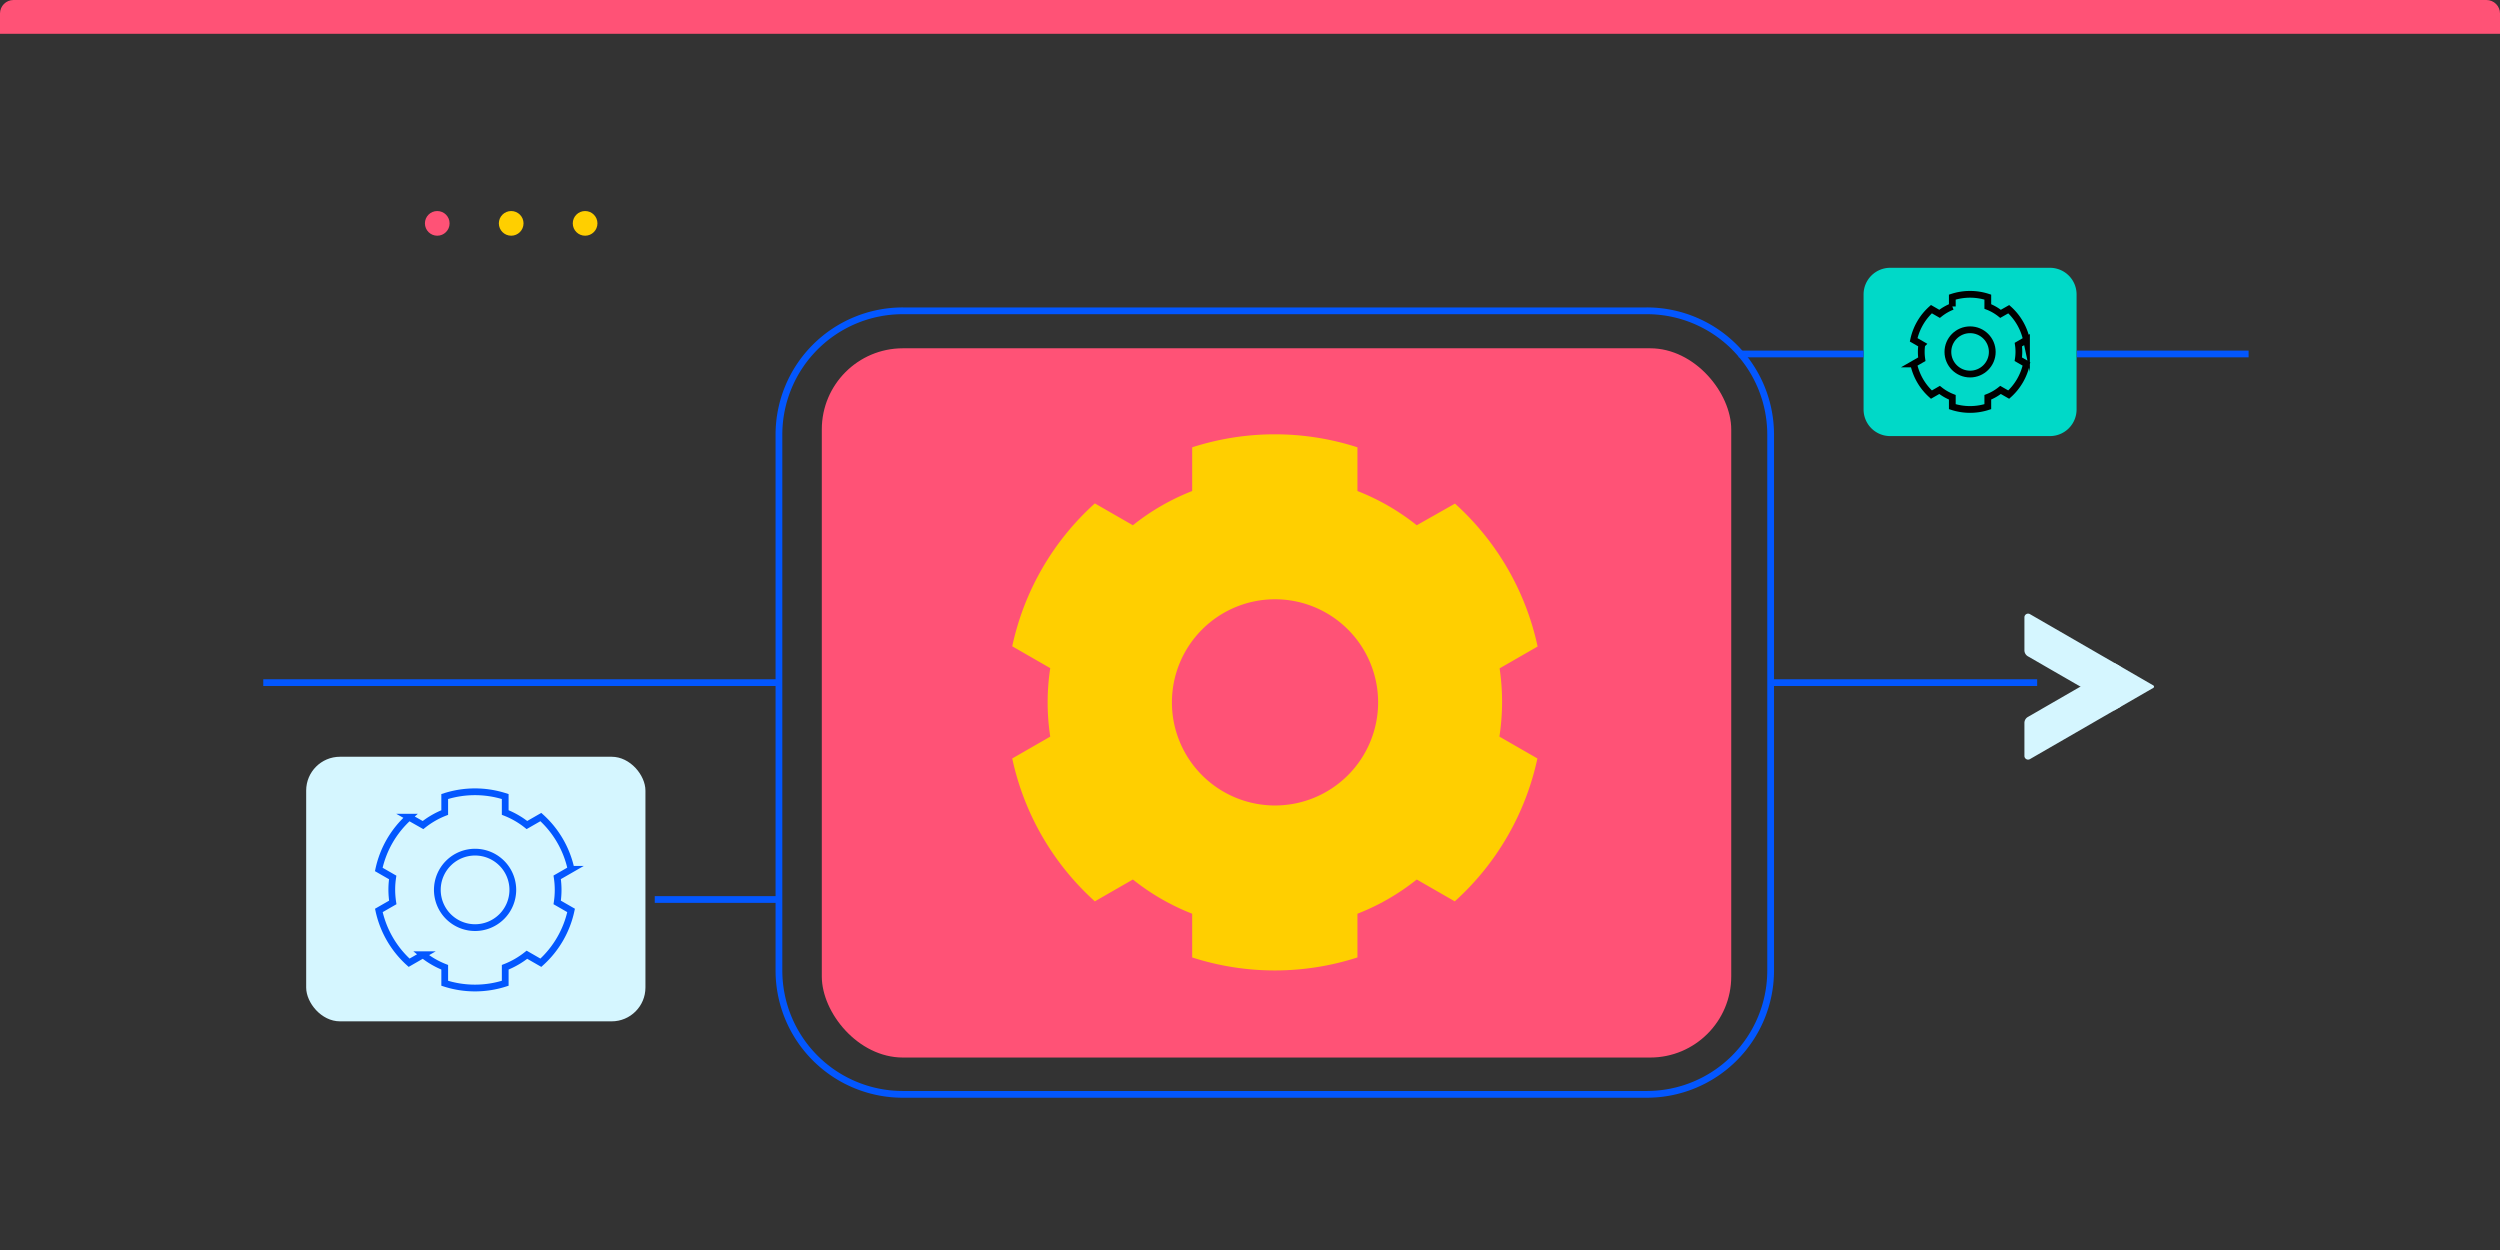
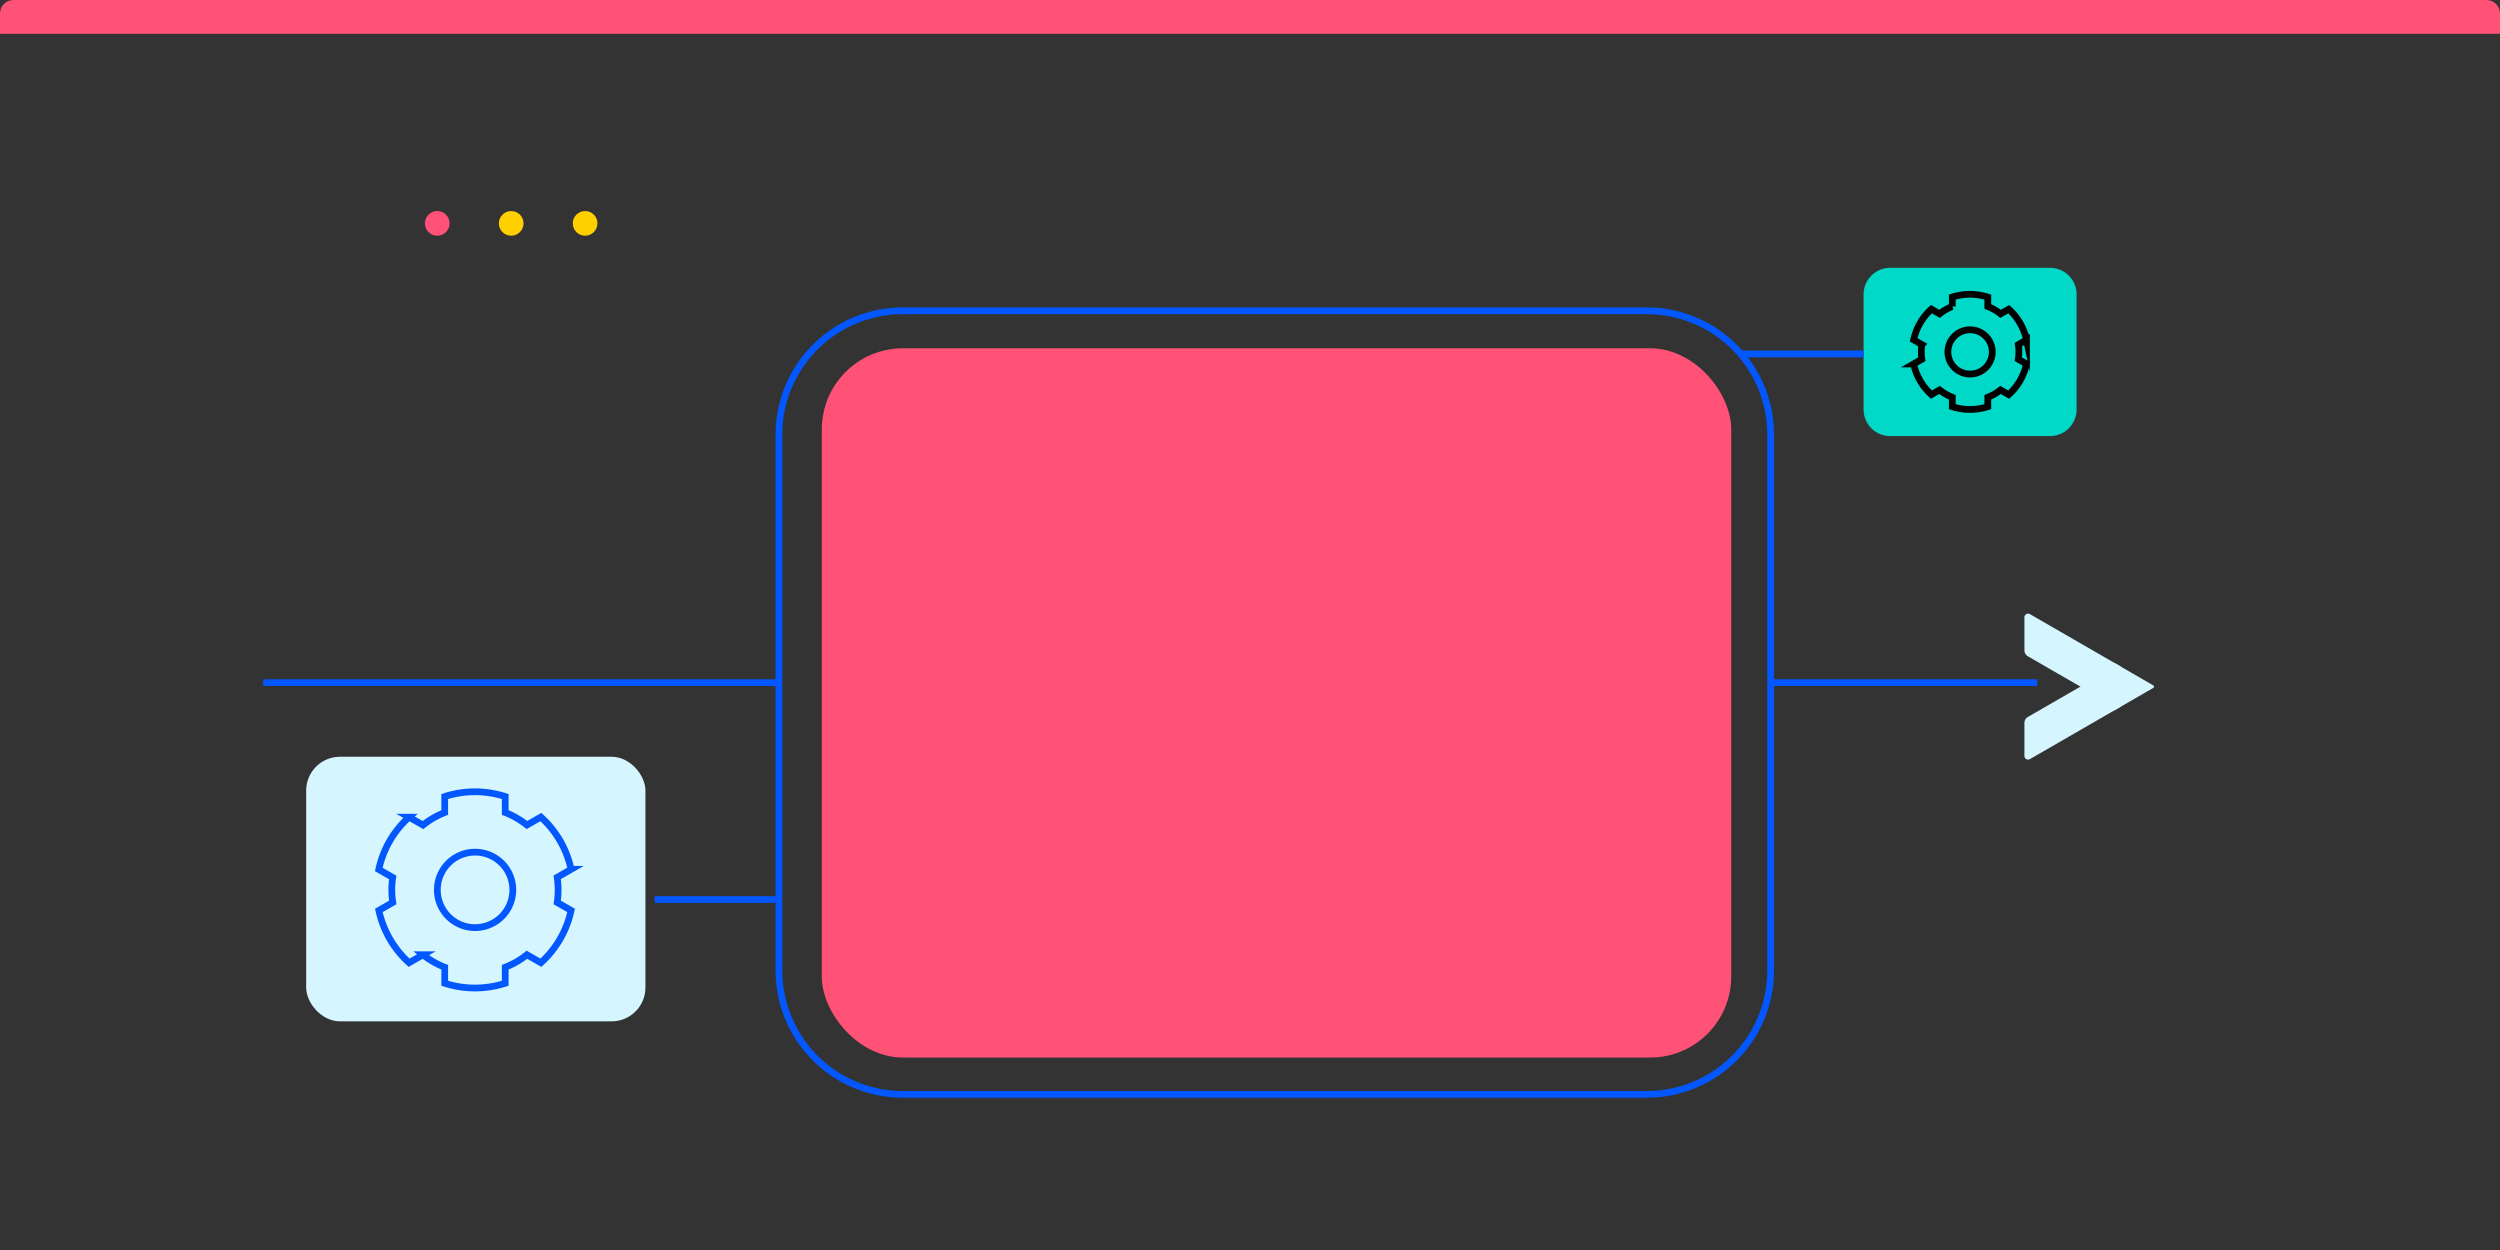
<svg xmlns="http://www.w3.org/2000/svg" width="370" height="185" viewBox="0 0 370 185">
  <rect x="0" y="0" width="370" height="185" fill="#333333" stroke="none" />
  <defs>
    <clipPath id="a">
      <path d="M2 0h366a2 2 0 0 1 2 2v183H0V2a2 2 0 0 1 2-2Z" style="fill:#fff;stroke:#707070" />
    </clipPath>
    <style>.c{fill:#ff5276}.f,.g,.h{fill:none}.f{stroke:#000}.f,.h{stroke-miterlimit:10}.g,.h{stroke:#0357ff}.i{fill:#d5f6ff}.j{fill:#ffcf00}</style>
  </defs>
  <g style="clip-path:url(#a)">
    <path class="c" d="M0 0h370v5H0Z" />
    <g transform="translate(275.81 39.638)">
-       <rect width="28.992" height="22.61" rx="4.069" transform="translate(1.244 1.193)" style="stroke:transparent;fill:#00d9c8" />
      <path d="M8323.788 3670.5h-23.642a3.936 3.936 0 0 0-3.94 3.932v17.041a3.936 3.936 0 0 0 3.94 3.932h23.642a3.937 3.937 0 0 0 3.941-3.932v-17.041a3.937 3.937 0 0 0-3.941-3.932Z" transform="translate(-8296.206 -3670.503)" style="fill:#00d9c8" />
      <ellipse class="f" cx="3.284" cy="3.277" rx="3.284" ry="3.277" transform="translate(12.478 9.169)" />
      <path class="f" d="M22.983 12.452a7.238 7.238 0 0 0-.077-1.087l1.206-.7a8.49 8.49 0 0 0-2.627-4.542l-1.214.688a7.188 7.188 0 0 0-1.886-1.088V4.334a8.545 8.545 0 0 0-5.253 0v1.389a7.208 7.208 0 0 0-1.884 1.088l-1.209-.695a8.517 8.517 0 0 0-2.627 4.542l1.208.695a7.323 7.323 0 0 0 0 2.176l-1.208.694a8.513 8.513 0 0 0 2.627 4.542l1.209-.694a7.236 7.236 0 0 0 1.884 1.088v1.389a8.545 8.545 0 0 0 5.253 0v-1.389a7.216 7.216 0 0 0 1.886-1.088l1.208.694a8.527 8.527 0 0 0 2.628-4.542l-1.209-.694a7.167 7.167 0 0 0 .085-1.077Z" />
    </g>
    <path class="g" d="M257.333 52.386h18.477" />
-     <path class="h" d="M307.381 52.386h25.411" />
    <path class="i" d="m300.124 106.111 13.057-7.538a.544.544 0 0 1 .816.473v4.88a1.02 1.02 0 0 1-.511.885l-13.055 7.538a.545.545 0 0 1-.818-.473v-4.88a1.026 1.026 0 0 1 .511-.885Z" />
    <path class="i" d="m313.486 98.43-13.055-7.539a.546.546 0 0 0-.818.473v4.88a1.024 1.024 0 0 0 .511.885l13.057 7.537a.544.544 0 0 0 .816-.471v-4.881a1.021 1.021 0 0 0-.511-.884Z" />
    <path class="i" d="M312.682 104.905v-6.569a.213.213 0 0 1 .32-.184l5.686 3.288a.211.211 0 0 1 0 .369l-5.684 3.281a.212.212 0 0 1-.322-.185Z" />
    <g transform="translate(43.435 110.489)">
      <rect class="i" width="50.21" height="39.158" rx="5" transform="translate(1.88 1.511)" />
      <path class="g" d="M53.468 22.639h18.1" />
      <path class="h" d="M100.292 22.639h24.619M39.028 19.358l2.058-1.184a14.508 14.508 0 0 0-4.475-7.74l-2.061 1.183a12.3 12.3 0 0 0-3.213-1.854V7.399a14.591 14.591 0 0 0-8.954 0v2.369a12.341 12.341 0 0 0-3.212 1.854l-2.069-1.172a14.5 14.5 0 0 0-4.478 7.74l2.06 1.184a12.277 12.277 0 0 0-.134 1.854 12.653 12.653 0 0 0 .146 1.843l-2.061 1.184a14.528 14.528 0 0 0 4.478 7.741l2.059-1.184a12.372 12.372 0 0 0 3.212 1.854v2.368a14.583 14.583 0 0 0 8.954 0v-2.368a12.33 12.33 0 0 0 3.213-1.854l2.061 1.184a14.511 14.511 0 0 0 4.475-7.741l-2.058-1.184a12.292 12.292 0 0 0-.001-3.713Zm-12.166 7.441a5.585 5.585 0 1 1 5.6-5.585 5.591 5.591 0 0 1-5.6 5.585Z" />
    </g>
    <g transform="translate(38.965 34.21)">
      <rect class="c" width="134.596" height="104.968" rx="12" transform="translate(82.662 17.337)" />
      <path class="h" d="M204.744 11.79H94.665A18.327 18.327 0 0 0 76.319 30.1v79.345a18.326 18.326 0 0 0 18.346 18.309h110.078a18.326 18.326 0 0 0 18.347-18.309V30.1a18.328 18.328 0 0 0-18.346-18.31Z" />
-       <path class="j" d="M183.343 69.773a34.085 34.085 0 0 0-.366-5.066l5.625-3.234a39.653 39.653 0 0 0-12.23-21.15l-5.658 3.206a33.621 33.621 0 0 0-8.777-5.067v-6.469a39.8 39.8 0 0 0-24.459 0v6.469a33.69 33.69 0 0 0-8.778 5.067l-5.626-3.235a39.648 39.648 0 0 0-12.228 21.147l5.626 3.235a33.5 33.5 0 0 0 0 10.132l-5.626 3.235a39.652 39.652 0 0 0 12.228 21.148l5.626-3.235a33.687 33.687 0 0 0 8.778 5.066v6.469a39.8 39.8 0 0 0 24.459 0v-6.469a33.618 33.618 0 0 0 8.777-5.066l5.627 3.235a39.644 39.644 0 0 0 12.23-21.148l-5.624-3.235a33.956 33.956 0 0 0 .396-5.035Zm-33.638 15.228a15.259 15.259 0 1 1 15.292-15.258 15.273 15.273 0 0 1-15.291 15.258Z" />
      <path class="h" d="M0 66.822h76.472M223.562 66.821h38.973" />
    </g>
    <g transform="translate(62.888 31.233)">
      <circle class="c" cx="1.826" cy="1.826" r="1.826" />
      <circle class="j" cx="1.826" cy="1.826" r="1.826" transform="translate(10.942)" />
      <circle class="j" cx="1.826" cy="1.826" r="1.826" transform="translate(21.882)" />
    </g>
  </g>
</svg>